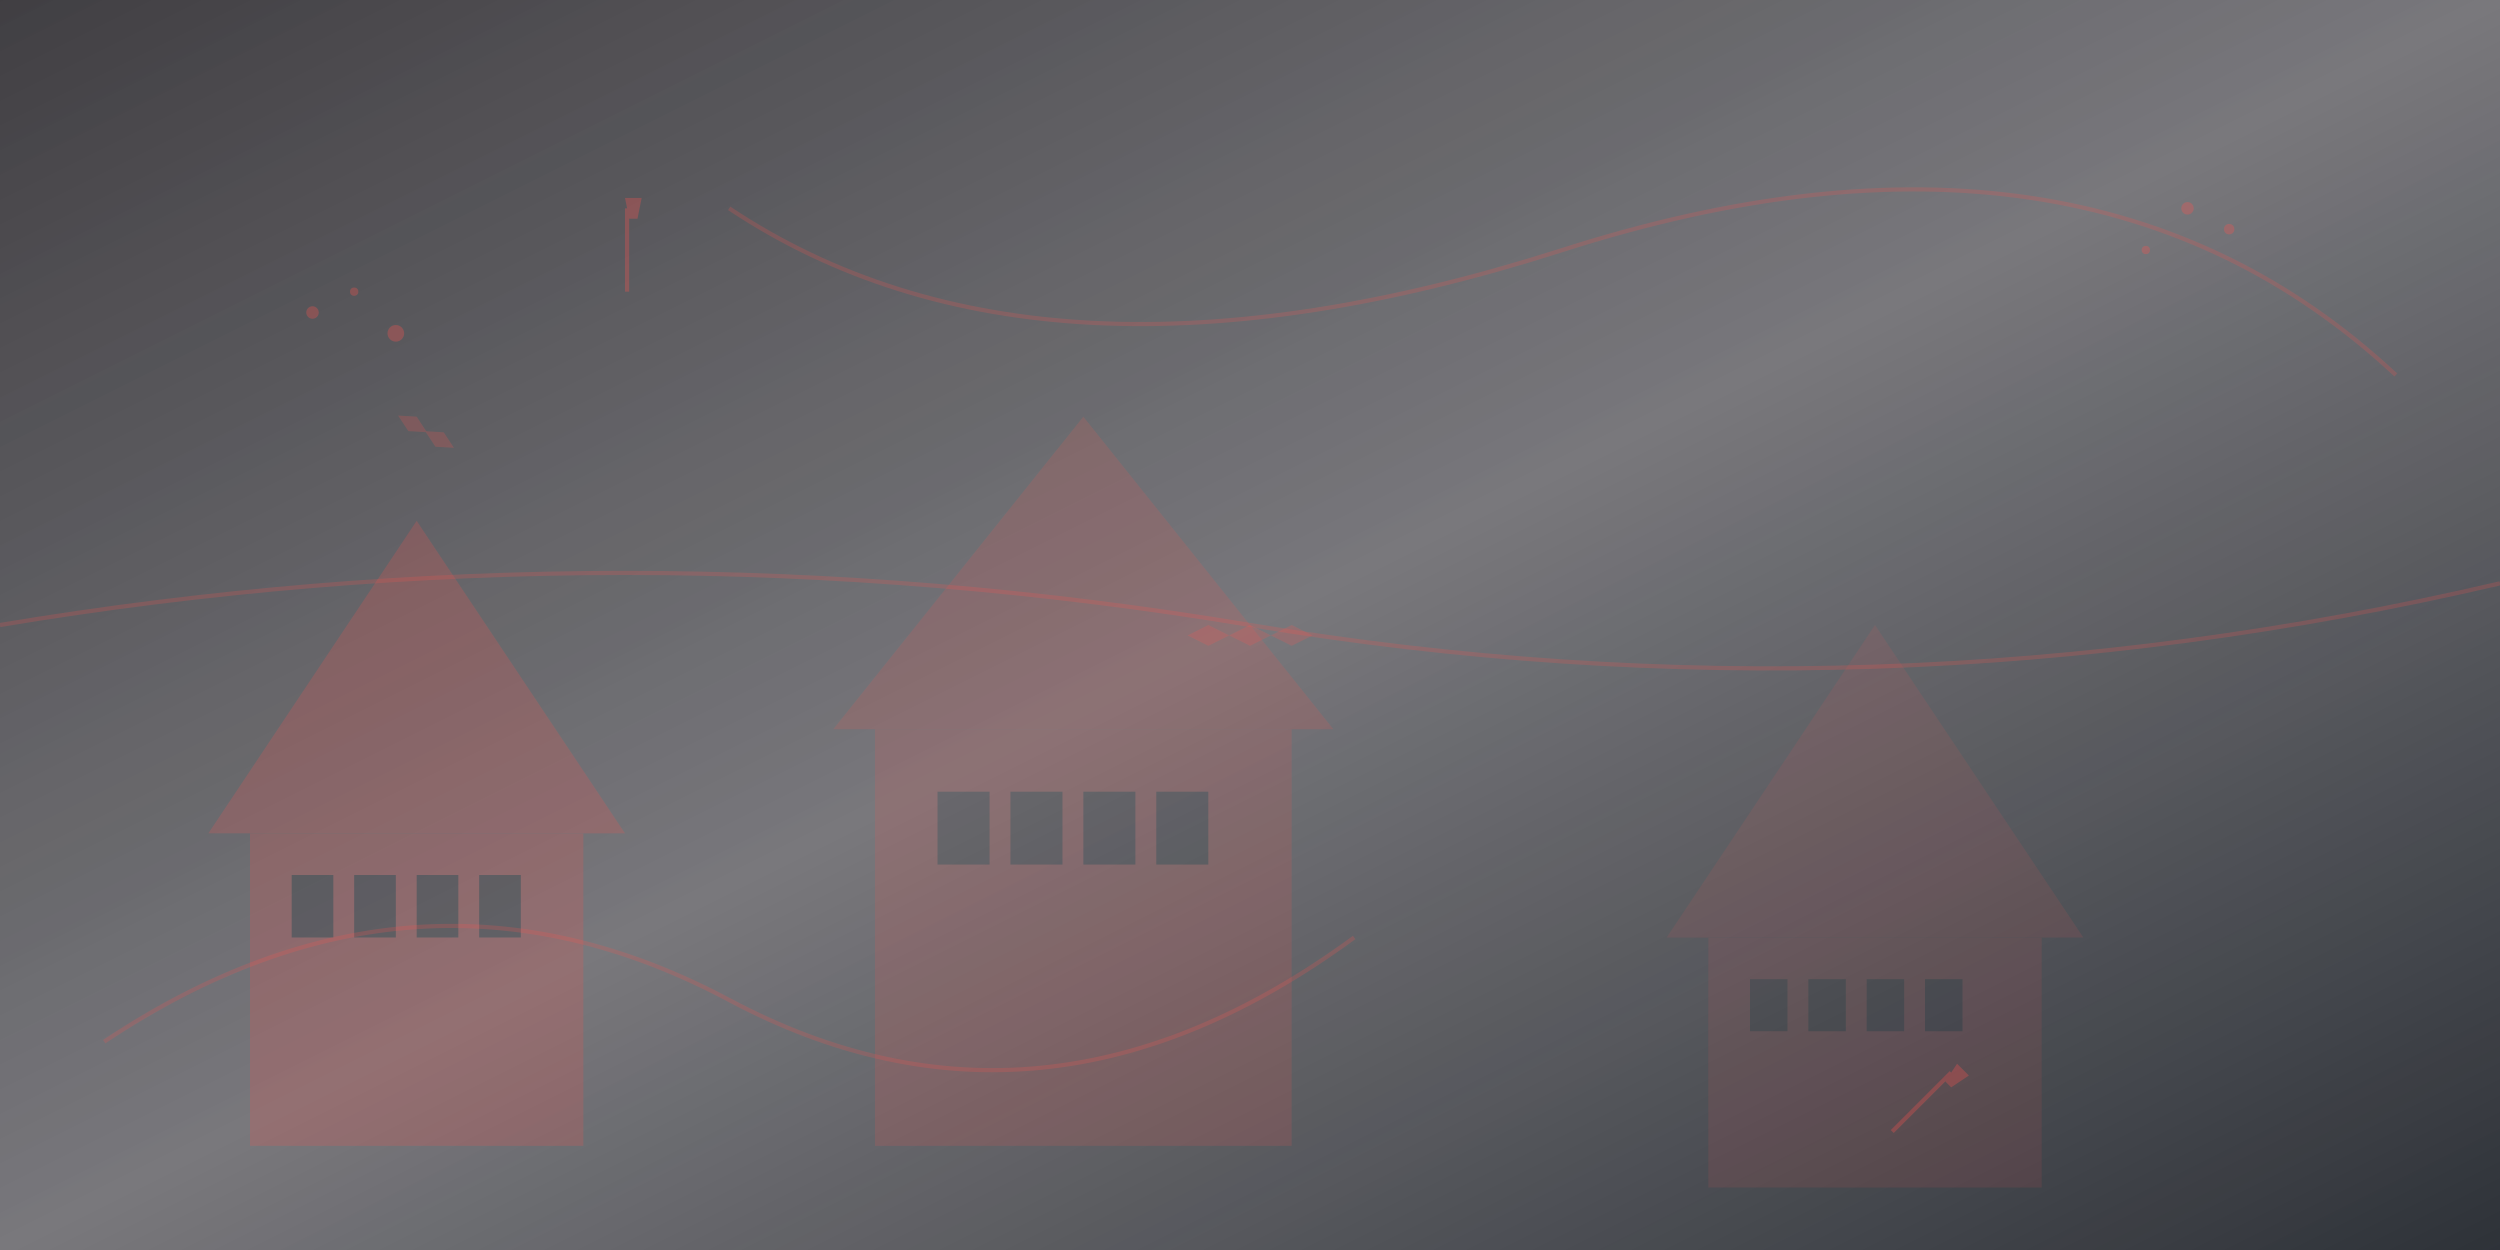
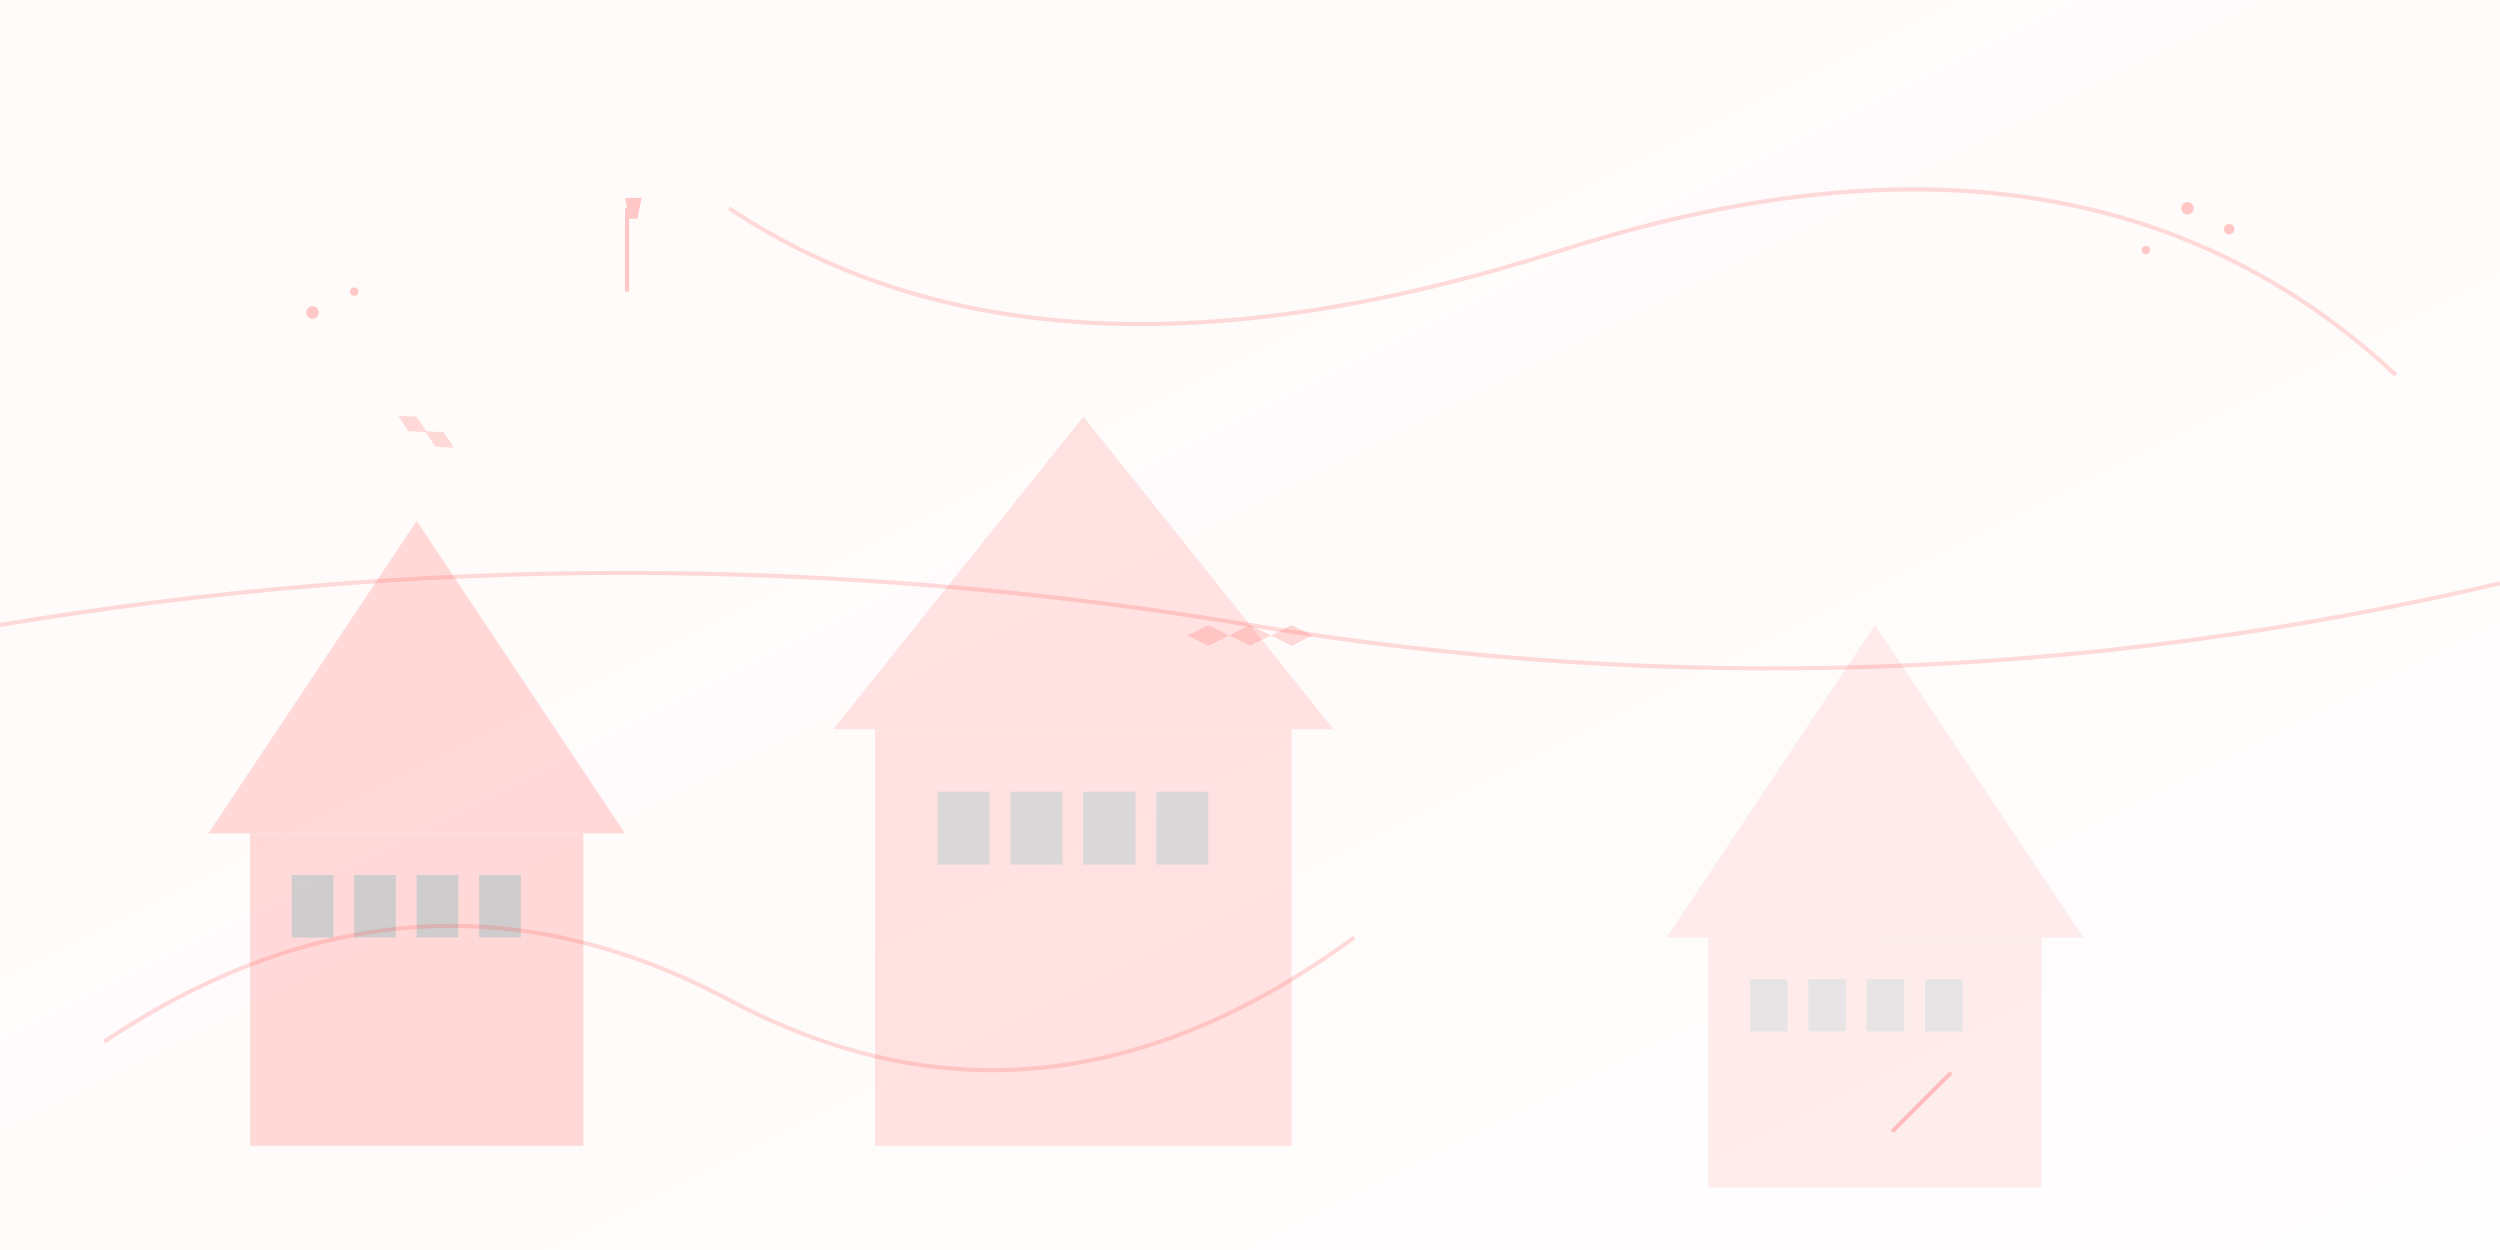
<svg xmlns="http://www.w3.org/2000/svg" viewBox="0 0 1200 600">
  <defs>
    <linearGradient id="bgGrad" x1="0%" y1="0%" x2="100%" y2="100%">
      <stop offset="0%" style="stop-color:#0a0e13;stop-opacity:0.8" />
      <stop offset="50%" style="stop-color:#1a1f26;stop-opacity:0.6" />
      <stop offset="100%" style="stop-color:#151b22;stop-opacity:0.9" />
    </linearGradient>
    <linearGradient id="accentGrad" x1="0%" y1="0%" x2="100%" y2="100%">
      <stop offset="0%" style="stop-color:#ff524d;stop-opacity:0.3" />
      <stop offset="100%" style="stop-color:#e63946;stop-opacity:0.1" />
    </linearGradient>
  </defs>
-   <rect width="1200" height="600" fill="url(#bgGrad)" />
  <g opacity="0.2">
    <polygon points="100,400 200,250 300,400" fill="#ff524d" />
    <rect x="120" y="400" width="160" height="150" fill="#ff524d" />
    <rect x="140" y="420" width="20" height="30" fill="#0a0e13" />
    <rect x="170" y="420" width="20" height="30" fill="#0a0e13" />
    <rect x="200" y="420" width="20" height="30" fill="#0a0e13" />
    <rect x="230" y="420" width="20" height="30" fill="#0a0e13" />
  </g>
  <g opacity="0.15">
    <polygon points="400,350 520,200 640,350" fill="#ff524d" />
    <rect x="420" y="350" width="200" height="200" fill="#ff524d" />
    <rect x="450" y="380" width="25" height="35" fill="#0a0e13" />
    <rect x="485" y="380" width="25" height="35" fill="#0a0e13" />
    <rect x="520" y="380" width="25" height="35" fill="#0a0e13" />
    <rect x="555" y="380" width="25" height="35" fill="#0a0e13" />
  </g>
  <g opacity="0.1">
    <polygon points="800,450 900,300 1000,450" fill="#ff524d" />
    <rect x="820" y="450" width="160" height="120" fill="#ff524d" />
    <rect x="840" y="470" width="18" height="25" fill="#0a0e13" />
    <rect x="868" y="470" width="18" height="25" fill="#0a0e13" />
    <rect x="896" y="470" width="18" height="25" fill="#0a0e13" />
    <rect x="924" y="470" width="18" height="25" fill="#0a0e13" />
  </g>
  <g opacity="0.3">
    <circle cx="150" cy="150" r="3" fill="#ff524d" />
    <circle cx="170" cy="140" r="2" fill="#ff524d" />
-     <circle cx="190" cy="160" r="4" fill="#ff524d" />
    <circle cx="1050" cy="100" r="3" fill="#ff524d" />
    <circle cx="1030" cy="120" r="2" fill="#ff524d" />
    <circle cx="1070" cy="110" r="2.5" fill="#ff524d" />
    <g transform="translate(300,80)">
      <rect x="0" y="20" width="2" height="40" fill="#ff524d" />
      <polygon points="0,15 8,15 6,25 2,25" fill="#ff524d" />
    </g>
    <g transform="translate(950,500) rotate(45)">
      <rect x="0" y="20" width="2" height="40" fill="#ff524d" />
-       <polygon points="0,15 8,15 6,25 2,25" fill="#ff524d" />
    </g>
  </g>
  <g opacity="0.2" fill="none" stroke="#ff524d" stroke-width="2">
    <path d="M50,500 Q200,400 350,480 T650,450" />
    <path d="M350,100 Q500,200 750,120 T1150,180" />
    <path d="M0,300 Q300,250 600,300 T1200,280" />
  </g>
  <g opacity="0.1">
    <rect x="0" y="0" width="1200" height="600" fill="url(#accentGrad)" />
  </g>
  <g opacity="0.2">
    <g transform="translate(600,300)">
      <polygon points="0,0 10,5 0,10 -10,5" fill="#ff524d" />
      <polygon points="20,0 30,5 20,10 10,5" fill="#ff524d" />
      <polygon points="-20,0 -10,5 -20,10 -30,5" fill="#ff524d" />
    </g>
    <g transform="translate(200,200) rotate(30)">
      <polygon points="0,0 8,4 0,8 -8,4" fill="#ff524d" />
      <polygon points="15,0 23,4 15,8 7,4" fill="#ff524d" />
    </g>
  </g>
</svg>